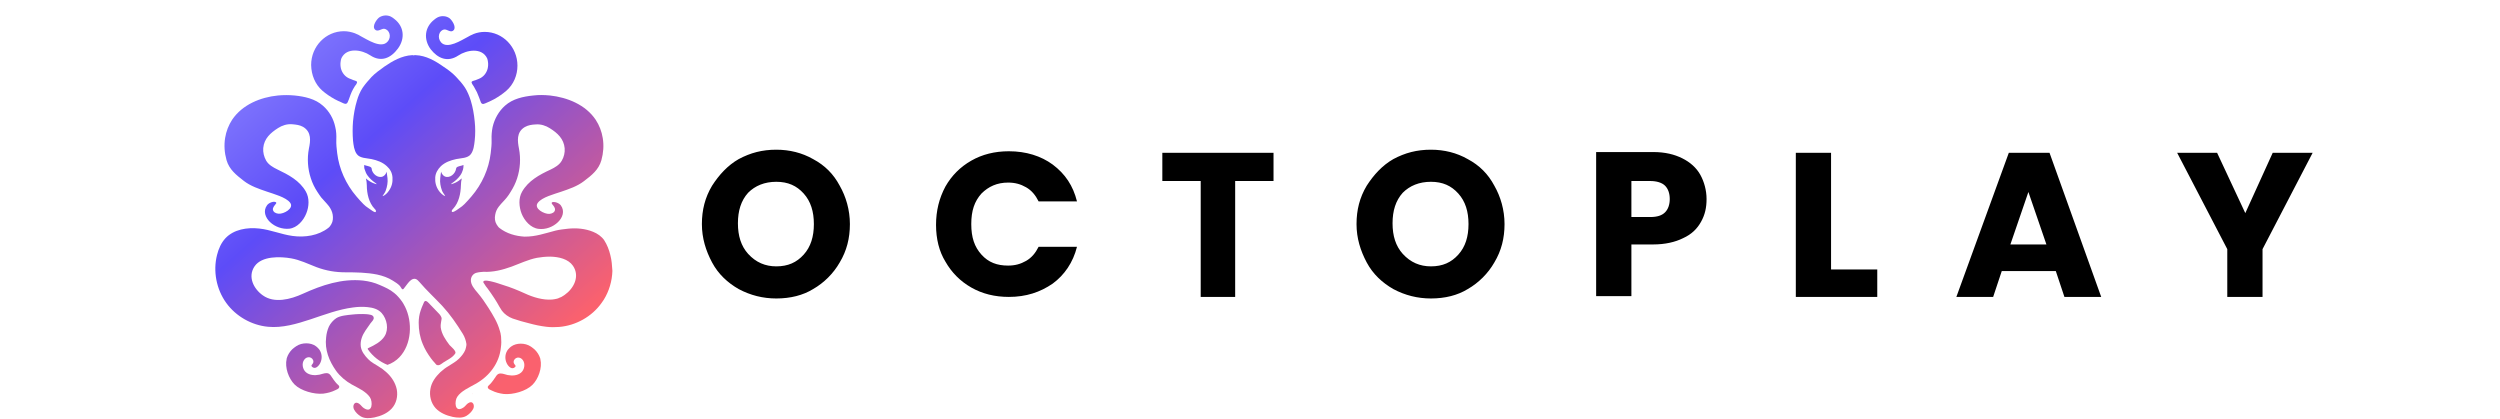
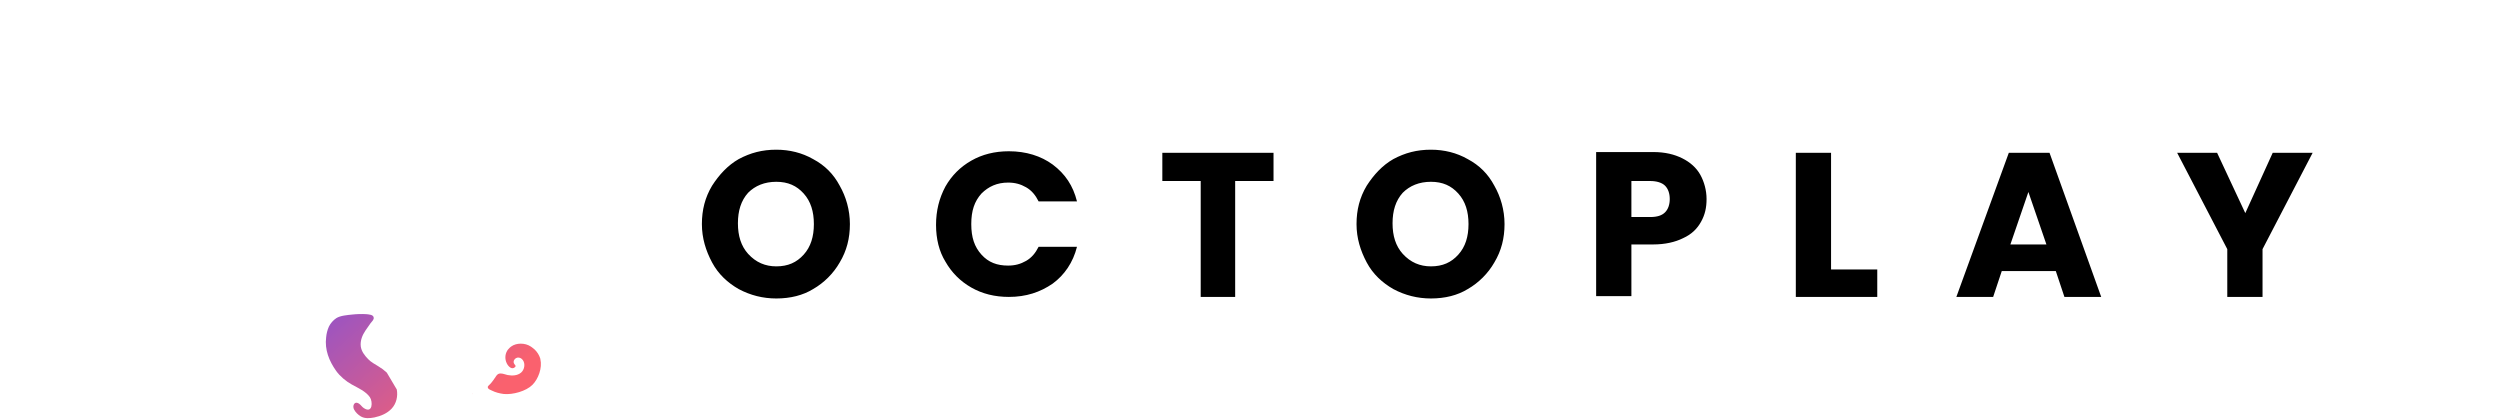
<svg xmlns="http://www.w3.org/2000/svg" width="149" height="25" viewBox="0 0 149 25" fill="none">
  <g clip-path="url(#clip0_8660_10961)">
    <path d="M46.267 17.789C45.474 17.789 44.727 17.602 44.027 17.229C43.373 16.855 42.813 16.342 42.44 15.642C42.067 14.942 41.833 14.195 41.833 13.355C41.833 12.515 42.02 11.768 42.44 11.068C42.86 10.415 43.373 9.855 44.027 9.482C44.727 9.108 45.427 8.922 46.267 8.922C47.06 8.922 47.807 9.108 48.461 9.482C49.161 9.855 49.674 10.368 50.047 11.068C50.421 11.722 50.654 12.515 50.654 13.355C50.654 14.195 50.467 14.942 50.047 15.642C49.674 16.296 49.114 16.855 48.461 17.229C47.854 17.602 47.107 17.789 46.267 17.789ZM46.267 15.875C46.967 15.875 47.48 15.642 47.901 15.175C48.321 14.709 48.507 14.102 48.507 13.355C48.507 12.609 48.321 12.002 47.901 11.535C47.48 11.068 46.967 10.835 46.267 10.835C45.567 10.835 45.007 11.068 44.587 11.489C44.167 11.955 43.98 12.562 43.98 13.309C43.98 14.055 44.167 14.662 44.587 15.129C45.054 15.642 45.614 15.875 46.267 15.875ZM55.788 13.402C55.788 12.562 55.974 11.815 56.348 11.115C56.721 10.462 57.234 9.948 57.888 9.575C58.541 9.202 59.288 9.015 60.128 9.015C61.155 9.015 62.041 9.295 62.742 9.808C63.488 10.368 63.955 11.068 64.188 12.002H61.901C61.715 11.629 61.481 11.348 61.155 11.162C60.828 10.975 60.501 10.882 60.081 10.882C59.428 10.882 58.915 11.115 58.495 11.535C58.075 12.002 57.888 12.562 57.888 13.355C57.888 14.149 58.075 14.709 58.495 15.175C58.915 15.642 59.428 15.829 60.081 15.829C60.501 15.829 60.828 15.735 61.155 15.549C61.481 15.362 61.715 15.082 61.901 14.709H64.188C63.955 15.642 63.441 16.389 62.742 16.902C61.995 17.416 61.155 17.696 60.128 17.696C59.288 17.696 58.541 17.509 57.888 17.136C57.234 16.762 56.721 16.249 56.348 15.595C55.974 14.989 55.788 14.242 55.788 13.402ZM75.902 9.108V10.788H73.616V17.696H71.562V10.788H69.275V9.108H75.902ZM85.283 17.789C84.49 17.789 83.743 17.602 83.043 17.229C82.389 16.855 81.829 16.342 81.456 15.642C81.083 14.942 80.849 14.195 80.849 13.355C80.849 12.515 81.036 11.768 81.456 11.068C81.876 10.415 82.389 9.855 83.043 9.482C83.743 9.108 84.443 8.922 85.283 8.922C86.076 8.922 86.823 9.108 87.477 9.482C88.177 9.855 88.69 10.368 89.063 11.068C89.437 11.722 89.67 12.515 89.67 13.355C89.67 14.195 89.483 14.942 89.063 15.642C88.69 16.296 88.13 16.855 87.477 17.229C86.87 17.602 86.123 17.789 85.283 17.789ZM85.283 15.875C85.983 15.875 86.496 15.642 86.916 15.175C87.337 14.709 87.523 14.102 87.523 13.355C87.523 12.609 87.337 12.002 86.916 11.535C86.496 11.068 85.983 10.835 85.283 10.835C84.583 10.835 84.023 11.068 83.603 11.489C83.183 11.955 82.996 12.562 82.996 13.309C82.996 14.055 83.183 14.662 83.603 15.129C84.07 15.642 84.63 15.875 85.283 15.875ZM101.711 11.862C101.711 12.375 101.618 12.795 101.384 13.215C101.151 13.635 100.824 13.962 100.311 14.195C99.844 14.429 99.237 14.569 98.537 14.569H97.231V17.649H95.13V9.062H98.537C99.237 9.062 99.797 9.202 100.264 9.435C100.731 9.668 101.104 9.995 101.338 10.415C101.571 10.835 101.711 11.348 101.711 11.862ZM98.351 12.935C98.771 12.935 99.051 12.842 99.237 12.655C99.424 12.469 99.517 12.188 99.517 11.862C99.517 11.535 99.424 11.255 99.237 11.068C99.051 10.882 98.724 10.788 98.351 10.788H97.231V12.935H98.351ZM109.131 16.062H111.885V17.696H107.031V9.108H109.131V16.062ZM122.526 16.155H119.305L118.792 17.696H116.599L119.725 9.108H122.152L125.232 17.696H123.039L122.526 16.155ZM121.966 14.569L120.892 11.442L119.819 14.569H121.966ZM137.833 9.108L134.847 14.849V17.696H132.746V14.849L129.759 9.108H132.14L133.82 12.702L135.453 9.108H137.833Z" fill="black" />
-     <path d="M19.212 5.403C19.438 5.599 19.684 5.763 19.941 5.907C20.075 5.979 20.208 6.04 20.352 6.102C20.486 6.164 20.64 6.266 20.722 6.092C20.814 5.897 20.866 5.691 20.958 5.486C21.009 5.373 21.071 5.26 21.143 5.147C21.184 5.085 21.328 4.931 21.266 4.859C21.235 4.818 21.081 4.787 21.04 4.767C20.968 4.736 20.907 4.705 20.835 4.684C20.578 4.582 20.393 4.356 20.321 4.089C20.29 3.955 20.28 3.811 20.301 3.678C20.311 3.606 20.321 3.524 20.352 3.462C20.671 2.805 21.574 2.969 22.067 3.298C22.715 3.729 23.3 3.462 23.721 2.887C24.153 2.291 24.081 1.582 23.516 1.141C23.444 1.079 23.372 1.028 23.29 0.987C23.074 0.884 22.807 0.904 22.602 1.038C22.448 1.151 22.16 1.562 22.345 1.757C22.509 1.932 22.735 1.695 22.899 1.716C23.208 1.757 23.362 2.199 23.095 2.486C22.715 2.918 21.883 2.353 21.503 2.158C21.41 2.096 21.307 2.045 21.194 2.003L21.153 1.983C20.948 1.911 20.732 1.86 20.496 1.86C19.417 1.86 18.544 2.764 18.544 3.873C18.555 4.469 18.78 5.023 19.212 5.403Z" fill="url(#paint0_linear_8660_10961)" />
-     <path d="M27.316 3.308C27.809 2.979 28.713 2.815 29.032 3.472C29.062 3.534 29.073 3.616 29.083 3.688C29.104 3.822 29.093 3.965 29.062 4.099C28.991 4.366 28.806 4.592 28.549 4.695C28.477 4.725 28.405 4.756 28.343 4.777C28.292 4.797 28.138 4.828 28.117 4.869C28.066 4.941 28.21 5.095 28.241 5.157C28.302 5.27 28.364 5.383 28.426 5.496C28.518 5.691 28.58 5.896 28.662 6.102C28.744 6.277 28.898 6.164 29.032 6.112C29.165 6.051 29.309 5.989 29.442 5.917C29.699 5.773 29.946 5.609 30.172 5.414C30.613 5.034 30.84 4.479 30.84 3.914C30.84 2.805 29.966 1.901 28.888 1.901C28.662 1.901 28.436 1.942 28.23 2.024L28.189 2.045C28.087 2.086 27.984 2.137 27.881 2.199C27.501 2.394 26.669 2.948 26.289 2.527C26.032 2.229 26.176 1.798 26.484 1.757C26.649 1.736 26.875 1.983 27.039 1.798C27.213 1.603 26.936 1.192 26.782 1.079C26.587 0.945 26.32 0.925 26.094 1.028C26.012 1.069 25.94 1.12 25.868 1.182C25.313 1.623 25.231 2.332 25.663 2.928C26.084 3.472 26.669 3.739 27.316 3.308Z" fill="url(#paint1_linear_8660_10961)" />
    <path d="M28.148 23.451C28.138 23.471 28.138 23.482 28.128 23.502C28.148 23.482 28.159 23.461 28.148 23.451Z" fill="url(#paint2_linear_8660_10961)" />
-     <path d="M36.376 15.203C36.304 14.895 36.181 14.586 36.017 14.329C35.862 14.093 35.606 13.919 35.349 13.816C34.876 13.621 34.352 13.58 33.849 13.631C33.603 13.662 33.356 13.682 33.11 13.744C32.956 13.785 32.812 13.826 32.658 13.867C32.36 13.95 32.052 14.032 31.743 14.073C31.589 14.093 31.425 14.104 31.261 14.104C30.727 14.073 30.192 13.919 29.771 13.59C29.699 13.539 29.648 13.446 29.597 13.374C29.494 13.21 29.473 12.994 29.514 12.799C29.545 12.614 29.617 12.46 29.72 12.326C29.73 12.316 29.74 12.306 29.751 12.286C29.884 12.111 30.059 11.957 30.203 11.772C30.285 11.679 30.357 11.556 30.429 11.443C30.593 11.186 30.727 10.919 30.819 10.632C31.004 10.067 31.045 9.45 30.932 8.865C30.85 8.434 30.757 7.879 31.281 7.571C31.487 7.458 31.692 7.427 31.918 7.417C32.226 7.386 32.534 7.489 32.771 7.643C33.233 7.93 33.603 8.279 33.654 8.834C33.675 9.091 33.613 9.358 33.479 9.584C33.336 9.831 33.069 9.985 32.812 10.108C32.144 10.416 31.487 10.775 31.117 11.423C30.891 11.813 30.932 12.326 31.086 12.727C31.25 13.148 31.63 13.59 32.103 13.641C32.514 13.693 32.956 13.528 33.253 13.241C33.531 12.974 33.675 12.583 33.428 12.244C33.336 12.111 33.079 12.008 32.925 12.049C32.904 12.049 32.894 12.059 32.884 12.08C32.873 12.101 32.884 12.142 32.904 12.162C32.986 12.265 33.089 12.368 33.079 12.501C33.069 12.655 32.894 12.737 32.74 12.748C32.442 12.768 31.795 12.429 32.052 12.09C32.298 11.751 33.048 11.566 33.428 11.433C33.911 11.268 34.404 11.104 34.804 10.796C35.277 10.437 35.678 10.118 35.842 9.553C35.965 9.111 35.996 8.66 35.924 8.228C35.862 7.838 35.719 7.468 35.503 7.139C34.907 6.246 33.818 5.804 32.781 5.691C32.452 5.66 32.113 5.65 31.785 5.691C31.178 5.753 30.562 5.886 30.1 6.297C29.73 6.626 29.473 7.078 29.36 7.571C29.309 7.817 29.288 8.074 29.299 8.331C29.309 8.598 29.278 8.855 29.247 9.122C29.134 10.077 28.724 10.981 28.097 11.71C27.963 11.864 27.83 12.018 27.686 12.162C27.594 12.255 27.491 12.337 27.378 12.409C27.337 12.44 27.08 12.635 26.977 12.635C26.947 12.635 26.926 12.624 26.926 12.594C26.916 12.532 26.967 12.481 27.008 12.44C27.347 12.08 27.46 11.525 27.47 11.053C27.47 10.909 27.491 10.765 27.522 10.632C27.409 10.734 27.275 10.827 27.121 10.899C27.049 10.93 26.967 10.96 26.885 10.981C26.905 10.94 26.905 10.94 26.936 10.919C27.121 10.796 27.296 10.642 27.429 10.457C27.511 10.344 27.552 10.241 27.594 10.108C27.624 9.995 27.624 9.943 27.624 9.831C27.511 9.892 27.285 9.892 27.203 9.995C27.193 10.015 27.183 10.036 27.183 10.056C27.142 10.354 26.813 10.642 26.515 10.519C26.402 10.467 26.32 10.344 26.289 10.231C26.268 10.365 26.248 10.488 26.238 10.621C26.207 10.868 26.258 11.125 26.34 11.351C26.381 11.474 26.474 11.566 26.536 11.69C26.392 11.649 26.238 11.484 26.156 11.371C25.991 11.135 25.919 10.868 25.94 10.57C25.96 10.303 26.094 10.087 26.279 9.902C26.536 9.666 26.854 9.553 27.193 9.481C27.47 9.42 27.881 9.44 28.066 9.183C28.23 8.957 28.261 8.649 28.292 8.382C28.333 8.002 28.333 7.612 28.292 7.232C28.251 6.811 28.179 6.389 28.056 5.989C27.974 5.732 27.861 5.455 27.717 5.229C27.563 4.992 27.378 4.787 27.193 4.592C26.977 4.356 26.7 4.15 26.433 3.976C25.94 3.626 25.385 3.308 24.769 3.287H24.759H24.748C24.718 3.287 24.697 3.287 24.666 3.298C24.646 3.298 24.615 3.298 24.584 3.287H24.574H24.563C23.947 3.318 23.392 3.637 22.899 3.976C22.643 4.16 22.355 4.366 22.139 4.592C21.954 4.797 21.77 5.003 21.615 5.229C21.461 5.465 21.348 5.732 21.276 5.989C21.153 6.389 21.081 6.811 21.04 7.232C21.009 7.612 21.009 8.002 21.04 8.382C21.071 8.649 21.102 8.957 21.266 9.183C21.451 9.44 21.862 9.42 22.139 9.481C22.478 9.553 22.797 9.666 23.053 9.902C23.249 10.077 23.372 10.293 23.392 10.57C23.413 10.868 23.351 11.125 23.177 11.371C23.095 11.495 22.941 11.659 22.797 11.69C22.858 11.577 22.951 11.484 22.992 11.351C23.074 11.125 23.125 10.858 23.095 10.621C23.074 10.488 23.064 10.365 23.043 10.231C23.012 10.354 22.93 10.467 22.817 10.519C22.519 10.642 22.18 10.354 22.149 10.056C22.149 10.036 22.149 10.005 22.129 9.995C22.047 9.892 21.821 9.892 21.708 9.831C21.708 9.943 21.698 10.005 21.739 10.108C21.78 10.231 21.821 10.344 21.903 10.457C22.037 10.642 22.211 10.796 22.396 10.919C22.427 10.94 22.427 10.94 22.447 10.981C22.365 10.96 22.283 10.93 22.211 10.899C22.057 10.827 21.924 10.745 21.811 10.632C21.841 10.765 21.862 10.909 21.862 11.053C21.862 11.525 21.985 12.09 22.324 12.44C22.365 12.481 22.417 12.532 22.406 12.594C22.396 12.707 22.242 12.594 22.201 12.573C22.119 12.522 22.037 12.46 21.965 12.409C21.852 12.337 21.749 12.255 21.657 12.162C21.513 12.018 21.379 11.864 21.246 11.71C20.619 10.981 20.208 10.067 20.095 9.122C20.064 8.855 20.034 8.598 20.044 8.331C20.054 8.074 20.044 7.817 19.982 7.571C19.88 7.078 19.623 6.626 19.243 6.297C18.78 5.886 18.154 5.753 17.558 5.691C17.229 5.66 16.89 5.66 16.562 5.691C15.524 5.794 14.446 6.235 13.84 7.129C13.624 7.458 13.48 7.827 13.418 8.218C13.347 8.649 13.377 9.101 13.501 9.543C13.665 10.108 14.076 10.426 14.538 10.786C14.939 11.094 15.432 11.258 15.915 11.423C16.295 11.556 17.044 11.751 17.291 12.08C17.548 12.419 16.901 12.768 16.603 12.737C16.449 12.727 16.284 12.645 16.264 12.491C16.253 12.368 16.356 12.255 16.438 12.152C16.459 12.131 16.48 12.101 16.459 12.07C16.449 12.059 16.438 12.049 16.418 12.039C16.264 11.988 16.007 12.101 15.915 12.234C15.668 12.573 15.812 12.963 16.089 13.23C16.387 13.518 16.829 13.672 17.24 13.631C17.712 13.58 18.092 13.138 18.256 12.717C18.421 12.316 18.452 11.803 18.226 11.412C17.856 10.765 17.198 10.416 16.531 10.098C16.274 9.974 16.007 9.82 15.863 9.574C15.73 9.337 15.668 9.07 15.689 8.824C15.74 8.259 16.12 7.92 16.572 7.632C16.808 7.478 17.116 7.376 17.424 7.406C17.651 7.427 17.856 7.447 18.061 7.56C18.585 7.869 18.503 8.413 18.411 8.855C18.298 9.44 18.339 10.056 18.524 10.621C18.616 10.909 18.75 11.186 18.914 11.433C18.986 11.536 19.058 11.659 19.14 11.762C19.294 11.947 19.458 12.101 19.592 12.275C19.602 12.286 19.612 12.296 19.623 12.316C19.715 12.45 19.797 12.604 19.828 12.789C19.859 12.984 19.849 13.189 19.746 13.364C19.705 13.436 19.643 13.528 19.571 13.58C18.986 14.042 18.164 14.165 17.435 14.062C16.757 13.97 16.13 13.693 15.452 13.621C14.733 13.539 13.932 13.672 13.439 14.196C13.182 14.473 13.028 14.823 12.936 15.192C12.689 16.158 12.895 17.236 13.48 18.048C14.055 18.849 14.99 19.383 15.976 19.476C16.829 19.558 17.692 19.301 18.503 19.034C19.335 18.757 20.167 18.438 21.04 18.325C21.328 18.284 21.626 18.274 21.913 18.305C22.221 18.336 22.53 18.418 22.745 18.654C23.064 19.014 23.187 19.619 22.92 20.041C22.704 20.38 22.314 20.575 21.965 20.739C21.944 20.749 21.924 20.76 21.913 20.78C21.913 20.801 21.924 20.821 21.934 20.832C22.221 21.242 22.632 21.561 23.095 21.746C23.362 21.653 23.608 21.499 23.803 21.294C24.543 20.523 24.594 19.198 24.142 18.284C24.07 18.14 23.988 17.997 23.886 17.873C23.875 17.863 23.865 17.853 23.865 17.843C23.834 17.801 23.793 17.75 23.752 17.709C23.67 17.616 23.588 17.534 23.495 17.462C23.238 17.247 22.951 17.123 22.643 16.99C22.324 16.846 21.995 16.764 21.646 16.723C20.383 16.589 19.191 16.99 18.061 17.503C17.301 17.853 16.346 18.089 15.668 17.606C15.124 17.226 14.744 16.497 15.175 15.87C15.606 15.244 16.706 15.285 17.353 15.398C17.877 15.49 18.359 15.726 18.863 15.922C19.438 16.137 19.992 16.23 20.599 16.23C21.225 16.23 21.862 16.24 22.478 16.363C22.807 16.435 23.136 16.548 23.423 16.733C23.557 16.815 23.721 16.918 23.834 17.041C23.906 17.123 23.968 17.339 24.07 17.195C24.142 17.093 24.224 17 24.296 16.898C24.409 16.754 24.563 16.589 24.748 16.62C24.851 16.641 24.933 16.733 25.005 16.815C25.416 17.298 25.919 17.76 26.361 18.233C26.834 18.746 27.214 19.301 27.583 19.897C27.696 20.082 27.768 20.287 27.799 20.503C27.799 20.544 27.799 20.585 27.789 20.626C27.779 20.698 27.758 20.77 27.737 20.832V20.842C27.655 21.047 27.511 21.222 27.357 21.376C27.172 21.561 26.947 21.674 26.731 21.818C26.556 21.92 26.392 22.044 26.238 22.188C25.95 22.465 25.714 22.794 25.652 23.184C25.58 23.584 25.683 24.016 25.96 24.324C26.217 24.601 26.597 24.766 26.988 24.848C27.255 24.899 27.552 24.93 27.799 24.786C27.963 24.683 28.107 24.55 28.2 24.375C28.313 24.17 28.189 23.831 27.892 24.036C27.789 24.108 27.727 24.221 27.614 24.293C27.08 24.642 27.08 23.893 27.255 23.646C27.491 23.297 27.953 23.102 28.333 22.886C29.155 22.434 29.761 21.653 29.853 20.708C29.884 20.503 29.884 20.287 29.864 20.072C29.864 20.041 29.853 20.02 29.853 19.989C29.853 19.969 29.843 19.959 29.843 19.938C29.843 19.917 29.833 19.887 29.833 19.866C29.823 19.825 29.812 19.784 29.802 19.753C29.802 19.743 29.802 19.733 29.792 19.722C29.658 19.219 29.381 18.777 29.104 18.336C28.908 18.027 28.703 17.73 28.467 17.452C28.282 17.236 28.035 16.959 28.066 16.651C28.087 16.466 28.21 16.312 28.384 16.261C28.528 16.22 28.672 16.209 28.816 16.199C29.391 16.23 29.946 16.086 30.49 15.891C30.994 15.706 31.476 15.47 32 15.367C32.226 15.326 32.504 15.295 32.791 15.295C33.315 15.305 33.87 15.439 34.147 15.839C34.578 16.466 34.198 17.195 33.654 17.575C33.633 17.586 33.613 17.606 33.592 17.616C33.582 17.627 33.572 17.627 33.562 17.637C33.541 17.647 33.51 17.668 33.49 17.678C33.479 17.688 33.469 17.688 33.459 17.699C33.407 17.719 33.356 17.74 33.305 17.76C33.294 17.76 33.294 17.76 33.294 17.771C33.264 17.781 33.233 17.791 33.202 17.801C33.11 17.822 33.007 17.843 32.904 17.853C32.36 17.894 31.774 17.719 31.271 17.483C30.86 17.298 30.439 17.123 29.997 16.99C29.771 16.918 29.555 16.836 29.329 16.785C29.237 16.764 28.847 16.661 28.806 16.785C28.785 16.826 28.857 16.898 28.878 16.939C28.929 17.031 28.991 17.113 29.062 17.195C29.206 17.391 29.34 17.586 29.473 17.791C29.576 17.945 29.669 18.11 29.761 18.274C29.812 18.356 29.864 18.438 29.915 18.52C30.069 18.726 30.305 18.89 30.552 18.983C30.87 19.096 31.209 19.188 31.538 19.27C31.877 19.363 32.216 19.435 32.565 19.476C32.812 19.506 33.069 19.506 33.325 19.486C34.322 19.404 35.277 18.87 35.852 18.058C35.893 17.997 35.945 17.925 35.986 17.863C36.304 17.349 36.479 16.754 36.499 16.148C36.479 15.829 36.458 15.511 36.376 15.203Z" fill="url(#paint3_linear_8660_10961)" />
-     <path d="M23.053 22.208C22.899 22.064 22.735 21.941 22.56 21.838C22.345 21.705 22.108 21.582 21.934 21.397C21.728 21.181 21.543 20.945 21.502 20.647C21.461 20.298 21.595 19.979 21.78 19.702C21.882 19.548 21.985 19.404 22.088 19.26C22.16 19.168 22.293 19.055 22.273 18.931C22.252 18.747 21.995 18.747 21.862 18.726C21.574 18.706 21.276 18.716 20.989 18.747C20.711 18.777 20.28 18.808 20.044 18.962C19.869 19.075 19.695 19.27 19.602 19.466C19.51 19.671 19.458 19.887 19.438 20.102C19.345 20.842 19.612 21.51 20.034 22.105C20.259 22.424 20.629 22.732 20.968 22.917C21.338 23.122 21.811 23.328 22.047 23.677C22.221 23.924 22.221 24.673 21.687 24.324C21.574 24.252 21.513 24.139 21.41 24.067C21.112 23.862 20.989 24.201 21.102 24.406C21.194 24.581 21.338 24.715 21.502 24.817C21.749 24.961 22.047 24.93 22.314 24.879C22.704 24.797 23.084 24.632 23.341 24.355C23.629 24.047 23.721 23.615 23.649 23.215C23.567 22.814 23.341 22.475 23.053 22.208Z" fill="url(#paint4_linear_8660_10961)" />
-     <path d="M20.105 22.896C20.013 22.814 19.941 22.701 19.859 22.598C19.859 22.588 19.849 22.588 19.849 22.578C19.797 22.516 19.756 22.444 19.715 22.383C19.643 22.29 19.582 22.239 19.458 22.239C19.314 22.239 19.181 22.301 19.037 22.331C18.77 22.383 18.452 22.372 18.236 22.188C18.03 22.013 17.969 21.653 18.133 21.438C18.205 21.335 18.328 21.273 18.452 21.294C18.575 21.314 18.678 21.427 18.678 21.551C18.678 21.612 18.647 21.664 18.616 21.705C18.596 21.736 18.554 21.766 18.565 21.808C18.565 21.818 18.575 21.838 18.585 21.849C18.78 22.054 19.006 21.808 19.088 21.633C19.201 21.407 19.201 21.119 19.068 20.893C19.047 20.852 19.017 20.811 18.976 20.77C18.934 20.719 18.883 20.678 18.832 20.637C18.667 20.513 18.462 20.462 18.256 20.462C18.041 20.462 17.835 20.513 17.651 20.637C17.568 20.688 17.486 20.76 17.414 20.821C17.27 20.965 17.157 21.14 17.096 21.335C17.096 21.345 17.085 21.366 17.085 21.376V21.386C16.962 21.91 17.209 22.568 17.558 22.917C17.938 23.297 18.729 23.513 19.263 23.461C19.51 23.43 19.756 23.369 19.982 23.256C20.054 23.215 20.198 23.184 20.218 23.071C20.239 23.009 20.157 22.937 20.105 22.896Z" fill="url(#paint5_linear_8660_10961)" />
+     <path d="M23.053 22.208C22.899 22.064 22.735 21.941 22.56 21.838C22.345 21.705 22.108 21.582 21.934 21.397C21.728 21.181 21.543 20.945 21.502 20.647C21.461 20.298 21.595 19.979 21.78 19.702C21.882 19.548 21.985 19.404 22.088 19.26C22.16 19.168 22.293 19.055 22.273 18.931C22.252 18.747 21.995 18.747 21.862 18.726C21.574 18.706 21.276 18.716 20.989 18.747C20.711 18.777 20.28 18.808 20.044 18.962C19.869 19.075 19.695 19.27 19.602 19.466C19.51 19.671 19.458 19.887 19.438 20.102C19.345 20.842 19.612 21.51 20.034 22.105C20.259 22.424 20.629 22.732 20.968 22.917C21.338 23.122 21.811 23.328 22.047 23.677C22.221 23.924 22.221 24.673 21.687 24.324C21.574 24.252 21.513 24.139 21.41 24.067C21.112 23.862 20.989 24.201 21.102 24.406C21.194 24.581 21.338 24.715 21.502 24.817C21.749 24.961 22.047 24.93 22.314 24.879C22.704 24.797 23.084 24.632 23.341 24.355C23.629 24.047 23.721 23.615 23.649 23.215Z" fill="url(#paint4_linear_8660_10961)" />
    <path d="M29.186 22.917C29.278 22.835 29.35 22.722 29.432 22.619C29.432 22.609 29.442 22.609 29.442 22.598C29.494 22.537 29.535 22.465 29.576 22.403C29.648 22.311 29.709 22.259 29.833 22.259C29.977 22.259 30.11 22.321 30.254 22.352C30.521 22.403 30.839 22.393 31.055 22.208C31.261 22.034 31.322 21.674 31.158 21.458C31.086 21.355 30.963 21.294 30.839 21.314C30.716 21.335 30.613 21.448 30.613 21.571C30.613 21.633 30.644 21.684 30.675 21.725C30.696 21.756 30.737 21.787 30.727 21.828C30.727 21.838 30.716 21.859 30.706 21.869C30.511 22.075 30.285 21.828 30.203 21.653C30.09 21.427 30.09 21.14 30.223 20.914C30.244 20.873 30.274 20.832 30.316 20.791C30.357 20.739 30.408 20.698 30.459 20.657C30.624 20.534 30.839 20.482 31.035 20.482C31.25 20.482 31.456 20.534 31.641 20.657C31.723 20.708 31.805 20.78 31.877 20.842C32.021 20.986 32.134 21.16 32.195 21.355C32.195 21.366 32.206 21.386 32.206 21.397V21.407C32.329 21.931 32.082 22.588 31.733 22.937C31.353 23.317 30.562 23.533 30.028 23.482C29.781 23.451 29.535 23.389 29.309 23.276C29.237 23.235 29.093 23.204 29.073 23.091C29.052 23.03 29.134 22.968 29.186 22.917Z" fill="url(#paint6_linear_8660_10961)" />
-     <path d="M26.114 21.767C26.238 21.767 26.34 21.654 26.443 21.592C26.679 21.438 26.977 21.314 27.131 21.068C27.224 20.934 26.885 20.667 26.792 20.565C26.556 20.256 26.32 19.907 26.268 19.517C26.248 19.332 26.299 19.178 26.32 19.003C26.33 18.87 26.197 18.726 26.104 18.634C25.919 18.438 25.734 18.253 25.549 18.058C25.498 18.007 25.416 17.915 25.334 17.945C25.272 17.966 25.252 18.069 25.221 18.13C25.169 18.243 25.118 18.366 25.077 18.49C24.995 18.726 24.954 18.973 24.954 19.229C24.954 19.681 25.026 20.102 25.2 20.513C25.323 20.822 25.498 21.099 25.693 21.366C25.765 21.458 25.827 21.541 25.909 21.623C25.94 21.664 25.991 21.725 26.032 21.756C26.053 21.756 26.084 21.767 26.114 21.767Z" fill="url(#paint7_linear_8660_10961)" />
  </g>
  <defs>
    <linearGradient id="paint0_linear_8660_10961" x1="17.89" y1="-0.671" x2="36.914" y2="20.936" gradientUnits="userSpaceOnUse">
      <stop stop-color="#8A83FE" />
      <stop offset="0.328" stop-color="#5D4CF8" />
      <stop offset="0.891" stop-color="#FA616E" />
    </linearGradient>
    <linearGradient id="paint1_linear_8660_10961" x1="21.892" y1="-4.194" x2="40.916" y2="17.413" gradientUnits="userSpaceOnUse">
      <stop stop-color="#8A83FE" />
      <stop offset="0.328" stop-color="#5D4CF8" />
      <stop offset="0.891" stop-color="#FA616E" />
    </linearGradient>
    <linearGradient id="paint2_linear_8660_10961" x1="11.689" y1="4.789" x2="30.713" y2="26.396" gradientUnits="userSpaceOnUse">
      <stop stop-color="#8A83FE" />
      <stop offset="0.328" stop-color="#5D4CF8" />
      <stop offset="0.891" stop-color="#FA616E" />
    </linearGradient>
    <linearGradient id="paint3_linear_8660_10961" x1="15.046" y1="1.833" x2="34.07" y2="23.44" gradientUnits="userSpaceOnUse">
      <stop stop-color="#8A83FE" />
      <stop offset="0.328" stop-color="#5D4CF8" />
      <stop offset="0.891" stop-color="#FA616E" />
    </linearGradient>
    <linearGradient id="paint4_linear_8660_10961" x1="8.949" y1="7.202" x2="27.973" y2="28.808" gradientUnits="userSpaceOnUse">
      <stop stop-color="#8A83FE" />
      <stop offset="0.328" stop-color="#5D4CF8" />
      <stop offset="0.891" stop-color="#FA616E" />
    </linearGradient>
    <linearGradient id="paint5_linear_8660_10961" x1="6.93" y1="8.979" x2="25.955" y2="30.585" gradientUnits="userSpaceOnUse">
      <stop stop-color="#8A83FE" />
      <stop offset="0.328" stop-color="#5D4CF8" />
      <stop offset="0.891" stop-color="#FA616E" />
    </linearGradient>
    <linearGradient id="paint6_linear_8660_10961" x1="13.736" y1="2.987" x2="32.76" y2="24.594" gradientUnits="userSpaceOnUse">
      <stop stop-color="#8A83FE" />
      <stop offset="0.328" stop-color="#5D4CF8" />
      <stop offset="0.891" stop-color="#FA616E" />
    </linearGradient>
    <linearGradient id="paint7_linear_8660_10961" x1="12.148" y1="4.385" x2="31.172" y2="25.991" gradientUnits="userSpaceOnUse">
      <stop stop-color="#8A83FE" />
      <stop offset="0.328" stop-color="#5D4CF8" />
      <stop offset="0.891" stop-color="#FA616E" />
    </linearGradient>
    <clipPath id="clip0_8660_10961">
      <rect width="148" height="24" fill="white" transform="translate(0.833 0.922)" />
    </clipPath>
  </defs>
</svg>